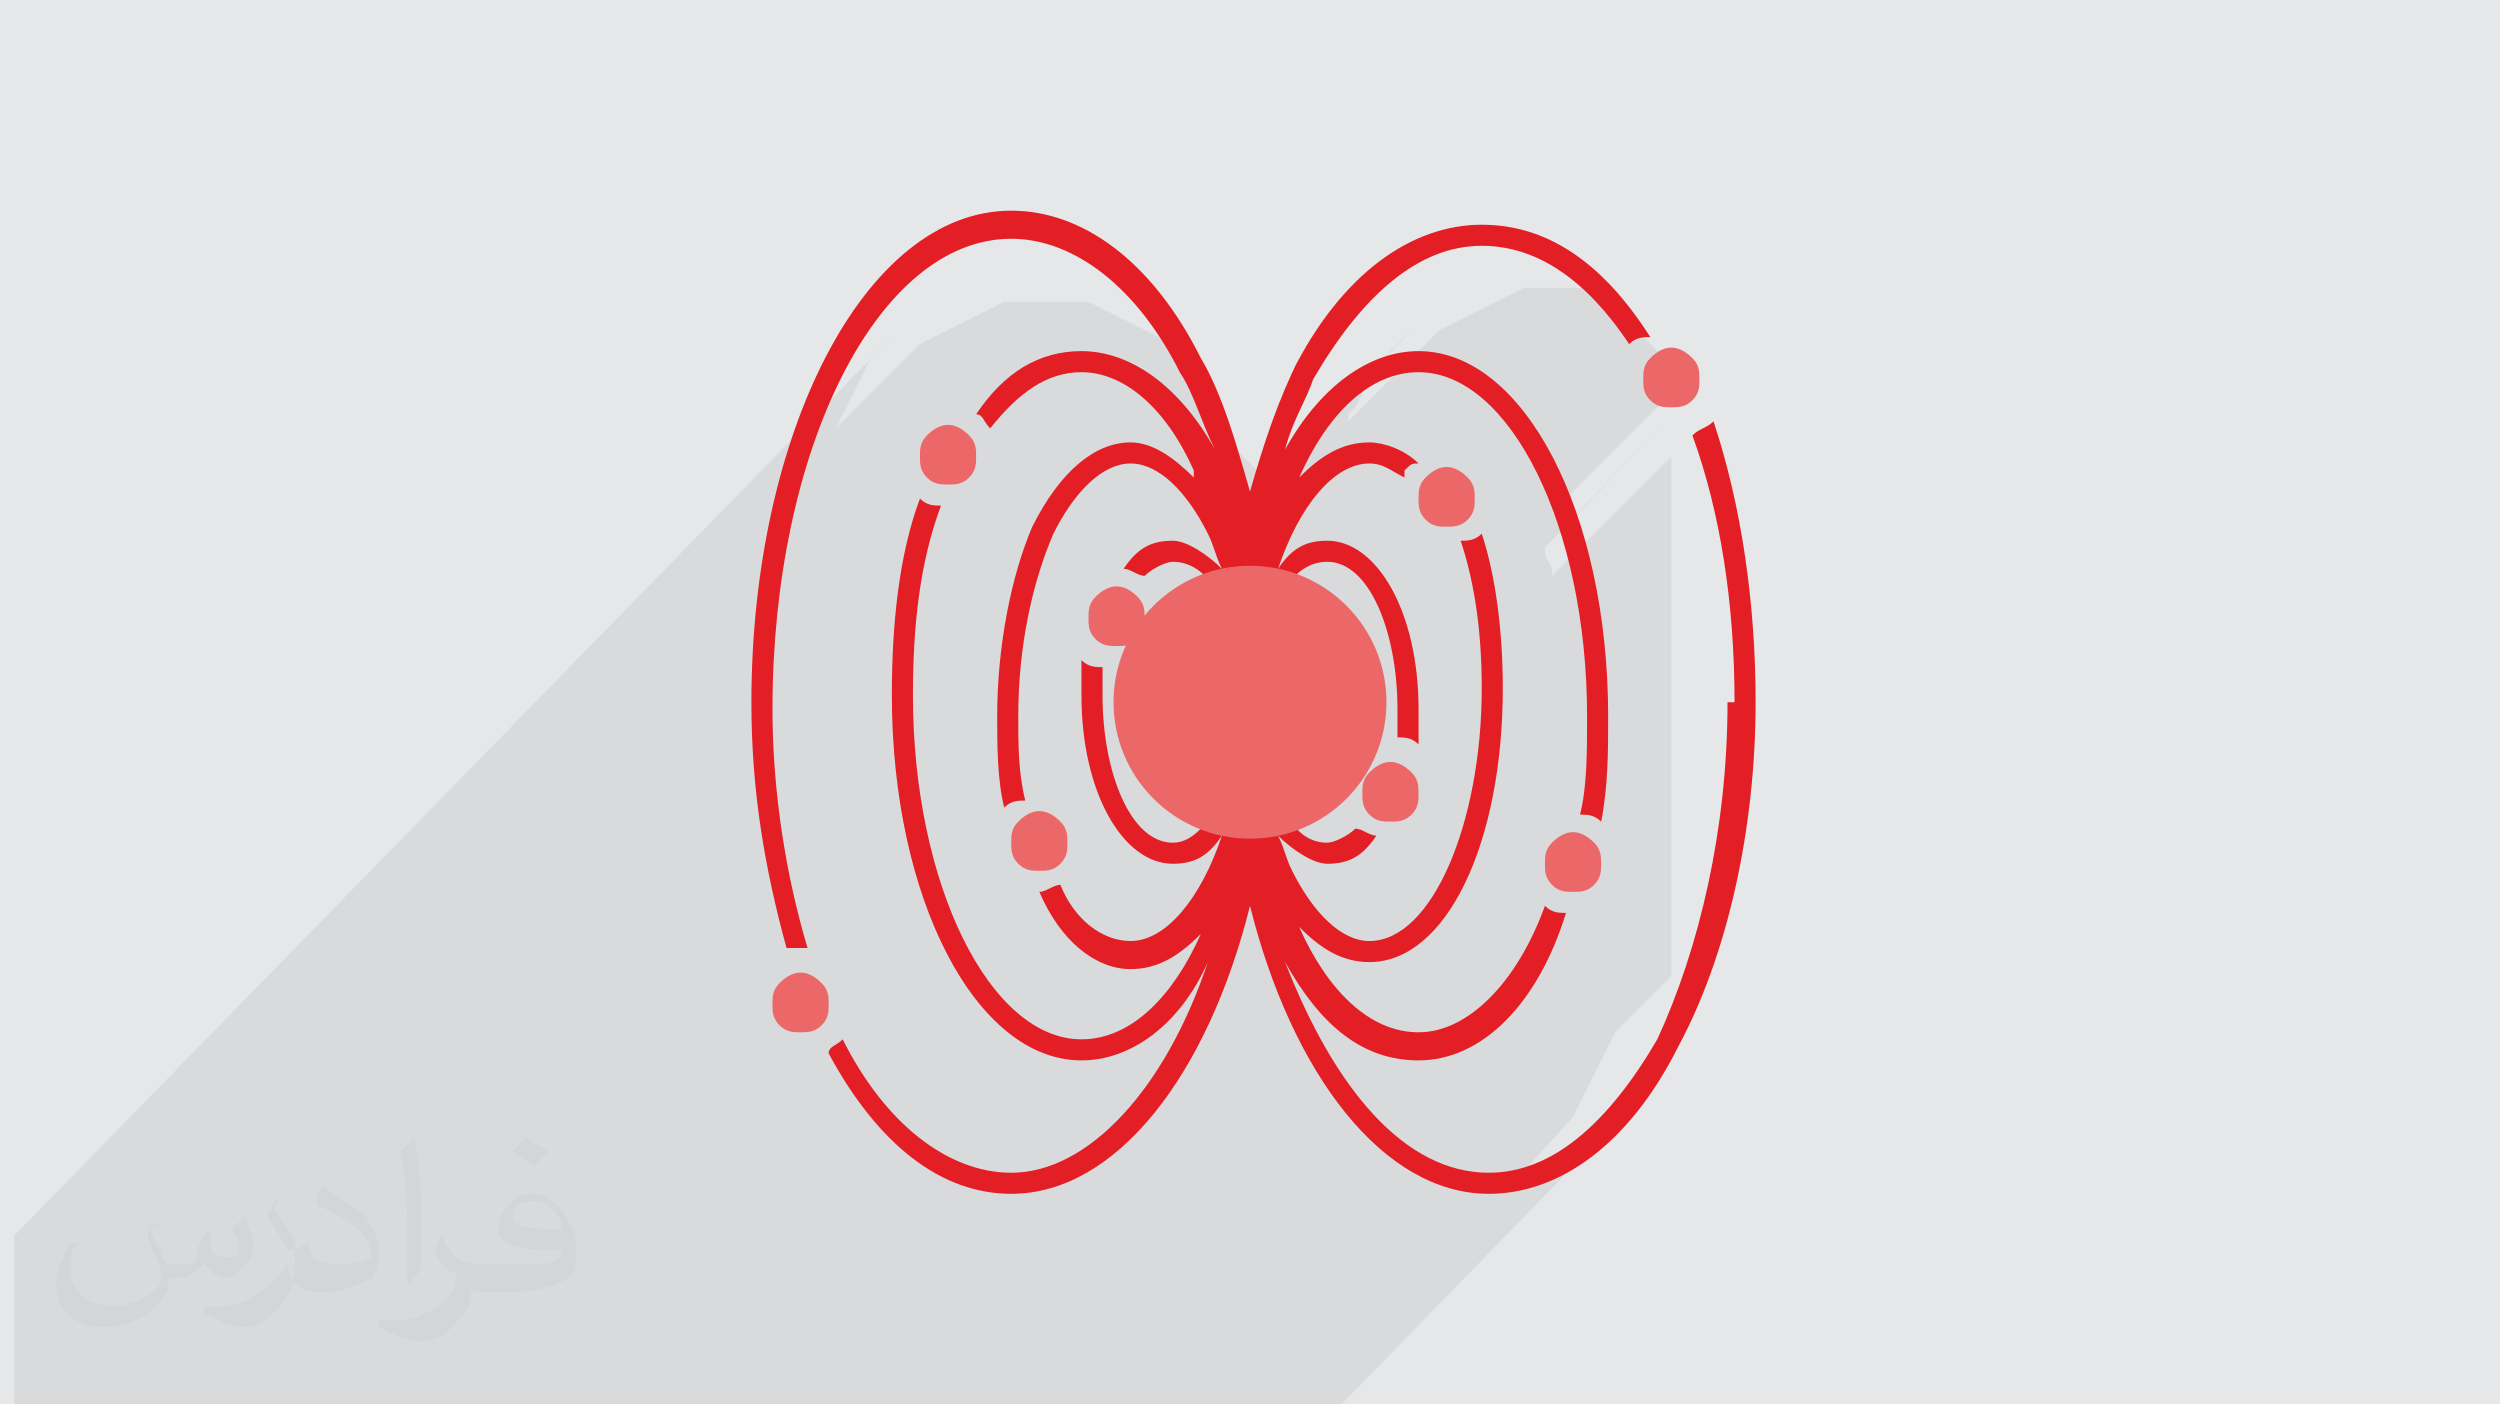
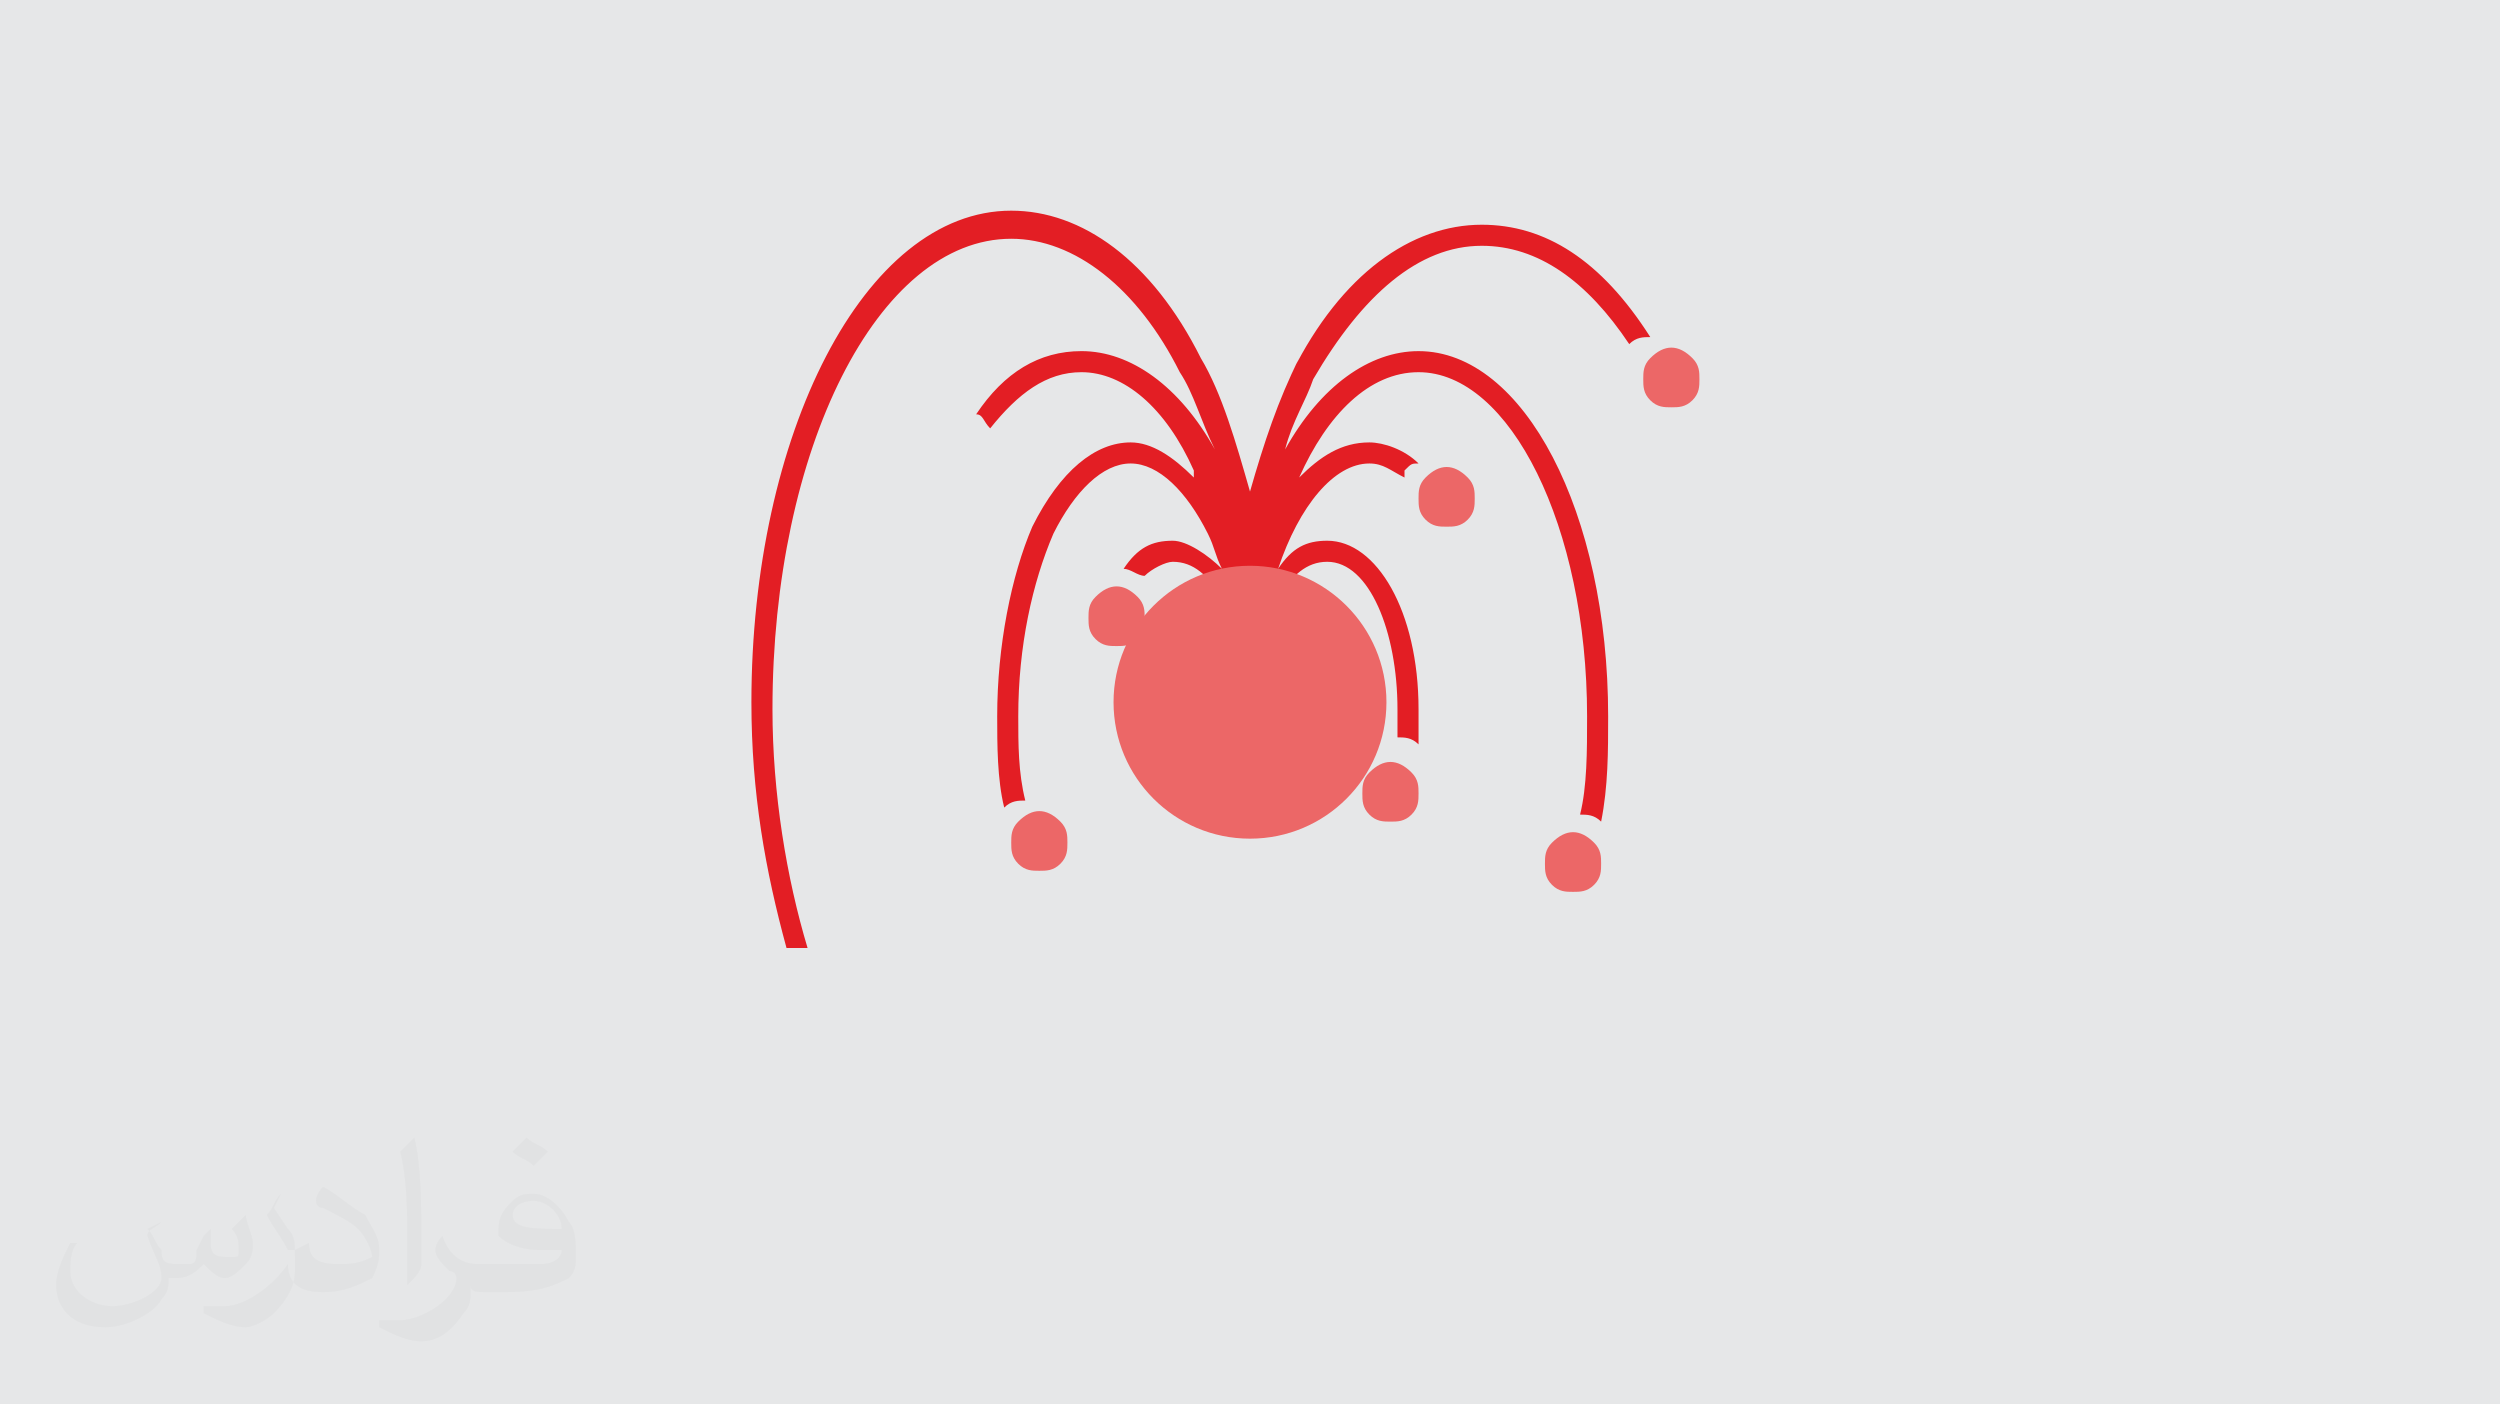
<svg xmlns="http://www.w3.org/2000/svg" xml:space="preserve" width="356px" height="200px" version="1.1" style="shape-rendering:geometricPrecision; text-rendering:geometricPrecision; image-rendering:optimizeQuality; fill-rule:evenodd; clip-rule:evenodd" viewBox="0 0 356 200">
  <defs>
    <style type="text/css">
   
    .fil4 {fill:#E31E24}
    .fil1 {fill:#E6E7E8}
    .fil3 {fill:#EC6767}
    .fil0 {fill:#373435;fill-opacity:0.031}
    .fil2 {fill:#373435;fill-opacity:0.078}
   
  </style>
  </defs>
  <g id="Layer_x0020_1">
    <path class="fil0" d="M21 175c1,1 1,2 2,3 0,1 0,2 2,2 0,0 1,0 2,0 1,0 1,-1 1,-2l1 -2 1 -1 0 0c0,1 0,1 0,2 0,2 1,2 3,2 1,0 1,0 1,-1 0,-1 0,-2 -1,-3 1,-1 1,-1 2,-2l0 0c0,1 1,3 1,4 0,1 0,2 -1,3 -1,1 -2,2 -3,2 -1,0 -2,-1 -3,-2l0 0c-1,1 -2,2 -4,2l-1 0c0,1 0,2 -1,3 -1,2 -5,4 -8,4 -5,0 -7,-3 -7,-6 0,-2 1,-4 2,-6l1 0c-1,1 -1,3 -1,4 0,3 3,5 6,5 3,0 7,-2 7,-4 0,-2 -1,-3 -2,-6 0,-1 1,-1 2,-2l0 0 0 0 0 0 0 0zm54 -13c1,1 2,1 3,2 -1,1 -1,1 -2,2 -1,-1 -2,-1 -3,-2 1,-1 1,-1 2,-2l0 0 0 0zm1 9c-2,0 -3,1 -3,2 0,2 3,2 7,2 0,-2 -2,-4 -4,-4l0 0zm-4 9c2,0 4,0 5,0 2,0 3,-1 3,-2 0,0 0,0 0,0 -1,0 -2,0 -3,0 -3,0 -5,-1 -6,-2 0,0 0,-1 0,-1 0,-2 1,-3 2,-4 1,-1 2,-1 3,-1 2,0 4,2 5,4 1,1 1,3 1,5 0,1 0,2 -1,3 -2,1 -4,2 -9,2l-2 0 0 0 -1 0c-1,0 -2,0 -2,-1l0 0c0,0 0,1 0,1 0,1 0,2 -1,3 -2,3 -4,4 -6,4 -2,0 -4,-1 -6,-2l0 -1c1,0 2,0 3,0 3,0 7,-3 8,-6 0,0 0,-1 -1,-1 -1,-1 -2,-2 -2,-3 0,-1 1,-2 1,-2l0 0c1,3 3,4 5,4l0 0 0 0 2 0 0 0 0 0 0 0zm-14 3c0,-1 0,-3 0,-4l0 -2c0,-4 0,-9 -1,-13 1,-1 2,-2 2,-2l0 0c1,4 1,10 1,14 0,1 0,2 0,3 0,1 -1,2 -2,3l0 0 0 0 0 0 0 0zm-14 -6c0,2 1,3 4,3 2,0 3,0 5,-1 0,0 0,0 0,0 0,-1 -1,-3 -2,-4 -1,-1 -3,-2 -5,-3 -1,0 -1,-1 -1,-1 0,-1 1,-2 1,-2l0 0c2,1 4,3 6,4 1,2 2,3 2,5 0,1 0,2 -1,4 -2,1 -4,2 -7,2 -3,0 -5,-1 -5,-4 0,0 0,-1 0,-2l1 0 0 0 0 0 0 0zm-5 -5l2 3c1,1 1,2 1,4l0 2c0,2 -1,4 -3,6 -1,1 -3,2 -4,2 -2,0 -4,-1 -6,-2l0 -1c1,0 2,0 3,0 3,0 7,-3 8,-6 0,0 0,-1 0,-1 0,0 0,-1 0,-1 -1,-2 -2,-3 -3,-5 1,-1 1,-2 2,-3l0 0 0 0 0 0 0 0z" />
    <polygon class="fil1" points="0,0 356,0 356,200 0,200 " />
-     <path class="fil2" d="M49 200l0 0 0 0 0 0 1 0 0 0 1 0 0 0 1 0 0 0 1 0 1 0 1 0 0 0 0 0 2 0 0 0 0 0 1 0 0 0 1 0 1 0 1 0 1 0 0 0 1 0 0 0 0 0 0 0 0 0 1 0 3 0 0 0 0 0 1 0 0 0 0 0 0 0 1 0 0 0 0 0 0 0 3 0 0 0 2 0 0 0 2 0 2 0 4 0 0 0 2 0 0 0 4 0 0 0 1 0 1 0 1 0 1 0 2 0 2 0 0 0 0 0 2 0 2 0 0 0 0 0 0 0 0 0 0 0 1 0 1 0 1 0 1 0 0 0 0 0 0 0 1 0 1 0 0 0 0 0 2 0 1 0 1 0 1 0 1 0 0 0 2 0 2 0 0 0 2 0 1 0 2 0 2 0 3 0 0 0 7 0 0 0 4 0 2 0 1 0 2 0 1 0 3 0 1 0 0 0 4 0 0 0 2 0 1 0 3 0 4 0 21 0 2 0 3 0 4 0 37 -38 -2 2 -2 1 -2 1 -2 1 -2 1 -2 1 -1 0 9 -10 1 -2 1 -2 1 -2 1 -2 1 -2 1 -2 1 -1 1 -1 1 -1 1 -1 1 -1 1 -1 1 -1 1 -1 0 -1 0 -1 0 -1 0 -1 0 -1 0 -1 0 -2 0 -2 0 -2 0 -2 0 -2 0 -2 0 -2 0 -2 0 -2 0 -2 0 -2 0 -2 0 -2 0 -2 0 -2 0 -2 0 -2 0 -2 0 0 0 -1 0 -1 0 -1 0 -1 0 -1 0 -1 0 -1 0 -1 0 -1 0 -1 0 -1 0 -1 0 -1 0 -1 0 -1 0 -1 0 -1 0 -1 0 -1 0 -1 0 -1 0 -1 0 -1 0 -1 0 -1 0 -1 0 -1 0 -1 0 -1 0 -1 0 -1 0 -1 -17 17 0 -1 -1 -2 0 -1 18 -19 0 0 0 0 0 0 0 0 0 0 0 0 0 0 0 0 0 0 0 0 0 0 0 0 0 0 0 0 0 0 0 0 0 0 0 0 0 0 0 0 0 0 0 0 0 0 0 0 0 0 0 0 0 0 0 0 0 0 0 0 0 0 0 0 -15 16 -1 -1 -1 -1 18 -18 0 0 0 0 0 0 0 0 0 0 0 0 0 0 0 0 -1 -2 -1 -2 -1 -1 -1 -1 -1 -1 -1 -1 -1 -1 -1 -1 -1 -1 -1 -1 -1 -1 -1 -1 -1 0 -1 0 -1 0 -1 0 -2 0 -2 0 -2 0 -2 1 -2 1 -2 1 -2 1 -2 1 -2 1 -1 1 -12 12 0 -1 1 -1 1 -2 1 -2 1 -2 2 -2 2 -2 2 -2 -22 23 0 -1 -1 -1 -1 -1 -1 -1 -1 -1 -1 -1 -1 -1 -1 -2 -1 -2 -1 -2 -1 -2 -1 -2 -1 -2 -1 -1 -2 -1 -2 -1 -2 -1 -2 -1 -2 -1 -2 -1 -2 0 -2 0 -2 0 -2 0 -2 0 -2 0 -2 1 -2 1 -2 1 -2 1 -2 1 -2 1 -1 1 -11 11 1 -2 1 -2 1 -2 1 -2 1 -2 2 -2 2 -2 -126 129 0 4 0 9 0 17 0 2 0 0 0 0 0 1 3 0 0 0 0 0 0 0 3 0 0 0 2 0 0 0 0 0 0 0 12 0 2 0 0 0 2 0 3 0 1 0 6 0 3 0 0 0 1 0 1 0 0 0 2 0 0 0 0 0 2 0 0 0 2 0 0 0 1 0 1 0 0 0 0 0 0 0 0 0zm200 -100l0 0zm0 0l0 0zm0 0l0 0z" />
-     <path class="fil3" d="M139 65c0,1 0,2 -1,3 -1,1 -2,1 -3,1 -1,0 -2,0 -3,-1 -1,-1 -1,-2 -1,-3 0,-1 0,-2 1,-3 2,-2 4,-2 6,0 1,1 1,2 1,3z" />
+     <path class="fil3" d="M139 65z" />
    <path class="fil3" d="M152 120c0,1 0,2 -1,3 -1,1 -2,1 -3,1 -1,0 -2,0 -3,-1 -1,-1 -1,-2 -1,-3 0,-1 0,-2 1,-3 2,-2 4,-2 6,0 1,1 1,2 1,3l0 0z" />
    <path class="fil3" d="M163 88c0,1 0,2 -1,3 -1,1 -2,1 -3,1 -1,0 -2,0 -3,-1 -1,-1 -1,-2 -1,-3 0,-1 0,-2 1,-3 2,-2 4,-2 6,0 1,1 1,2 1,3z" />
    <path class="fil3" d="M202 113c0,1 0,2 -1,3 -1,1 -2,1 -3,1 -1,0 -2,0 -3,-1 -1,-1 -1,-2 -1,-3 0,-1 0,-2 1,-3 2,-2 4,-2 6,0 1,1 1,2 1,3z" />
    <path class="fil3" d="M210 71c0,1 0,2 -1,3 -1,1 -2,1 -3,1 -1,0 -2,0 -3,-1 -1,-1 -1,-2 -1,-3 0,-1 0,-2 1,-3 2,-2 4,-2 6,0 1,1 1,2 1,3z" />
    <path class="fil3" d="M228 123c0,1 0,2 -1,3 -1,1 -2,1 -3,1 -1,0 -2,0 -3,-1 -1,-1 -1,-2 -1,-3 0,-1 0,-2 1,-3 2,-2 4,-2 6,0 1,1 1,2 1,3z" />
    <path class="fil3" d="M242 54c0,1 0,2 -1,3 -1,1 -2,1 -3,1 -1,0 -2,0 -3,-1 -1,-1 -1,-2 -1,-3 0,-1 0,-2 1,-3 2,-2 4,-2 6,0 1,1 1,2 1,3l0 0z" />
-     <path class="fil3" d="M118 143c0,1 0,2 -1,3 -1,1 -2,1 -3,1 -1,0 -2,0 -3,-1 -1,-1 -1,-2 -1,-3 0,-1 0,-2 1,-3 2,-2 4,-2 6,0 1,1 1,2 1,3z" />
-     <path class="fil4" d="M246 100l0 0c0,18 -4,35 -10,48 -7,12 -15,19 -24,19 -12,0 -22,-12 -29,-30 5,9 11,14 19,14 9,0 17,-8 21,-21 -1,0 -2,0 -3,-1 -4,11 -11,18 -18,18 -7,0 -13,-6 -17,-15 3,3 6,5 10,5 11,0 19,-17 19,-39 0,-8 -1,-16 -3,-22 -1,1 -2,1 -3,1 2,6 3,13 3,21 0,19 -7,36 -16,36 -4,0 -8,-4 -11,-10 -1,-2 -1,-3 -2,-5 2,2 5,4 7,4 3,0 5,-1 7,-4 -1,0 -2,-1 -3,-1 -1,1 -3,2 -4,2 -3,0 -5,-2 -7,-6 -1,0 -2,0 -4,0 -1,0 -3,0 -4,0 -2,3 -4,6 -7,6 -6,0 -10,-10 -10,-21 0,-1 0,-3 0,-4 -1,0 -2,0 -3,-1 0,2 0,3 0,5 0,14 6,24 13,24 3,0 5,-1 7,-4 -3,9 -8,15 -13,15 -4,0 -8,-3 -10,-8 -1,0 -2,1 -3,1 3,7 8,11 13,11 4,0 7,-2 10,-5 -4,9 -10,15 -17,15 -13,0 -24,-22 -24,-49 0,-10 1,-19 4,-27 -1,0 -2,0 -3,-1 -3,8 -4,18 -4,28 0,29 12,52 27,52 7,0 14,-5 18,-14 -6,18 -17,30 -28,30 -9,0 -18,-7 -24,-19 0,0 0,0 0,0 -1,1 -2,1 -2,2 7,13 16,20 26,20 15,0 28,-17 34,-41 6,24 19,41 34,41 10,0 20,-7 27,-21 7,-13 11,-31 11,-49l0 0c0,0 0,0 0,0 0,-14 -2,-28 -6,-40 -1,1 -2,1 -3,2 4,11 6,24 6,38l0 0 0 0 0 0 0 0z" />
    <path class="fil4" d="M185 51c-3,6 -5,12 -7,19 -2,-7 -4,-14 -7,-19 -7,-14 -17,-21 -27,-21 -21,0 -37,32 -37,70 0,0 0,0 0,0 0,13 2,24 5,35 1,0 2,0 3,0 -3,-10 -5,-22 -5,-34 0,-37 15,-67 34,-67 9,0 18,7 24,19 2,3 3,7 5,11 -5,-9 -12,-14 -19,-14 -6,0 -11,3 -15,9 1,0 1,1 2,2 0,0 0,0 0,0 4,-5 8,-8 13,-8 6,0 12,5 16,14 0,0 0,1 0,1 -3,-3 -6,-5 -9,-5 -5,0 -10,4 -14,12 -3,7 -5,17 -5,27 0,4 0,9 1,13 1,-1 2,-1 3,-1 -1,-4 -1,-8 -1,-12 0,-10 2,-19 5,-26 3,-6 7,-10 11,-10 4,0 8,4 11,10 1,2 1,3 2,5 -2,-2 -5,-4 -7,-4 -3,0 -5,1 -7,4 1,0 2,1 3,1 1,-1 3,-2 4,-2 3,0 5,2 7,5 3,-1 5,-1 8,0 2,-3 4,-5 7,-5 6,0 10,10 10,21l2 0 -2 0c0,1 0,3 0,4 1,0 2,0 3,1 0,-2 0,-3 0,-5l0 0c0,-14 -6,-24 -13,-24 -3,0 -5,1 -7,4 3,-9 8,-15 13,-15 2,0 3,1 5,2 0,0 0,0 0,-1 1,-1 1,-1 2,-1 -2,-2 -5,-3 -7,-3 -4,0 -7,2 -10,5 4,-9 10,-15 17,-15 13,0 24,22 24,49l0 0c0,5 0,10 -1,14 1,0 2,0 3,1 1,-5 1,-10 1,-15l0 0c0,0 0,0 0,0 0,-29 -12,-52 -27,-52 -7,0 -14,5 -19,14 1,-4 3,-7 4,-10 7,-12 15,-19 24,-19 8,0 15,5 21,14 1,-1 2,-1 3,-1 -7,-11 -15,-16 -24,-16 -10,0 -20,7 -27,21l0 0 0 0 0 0 0 0z" />
    <circle class="fil3" transform="matrix(1.65734E-17 -0.001 0.001 1.65733E-17 177.999 99.996)" r="19431" />
    <path class="fil0" d="M21 175c1,1 1,2 2,3 0,1 0,2 2,2 0,0 1,0 2,0 1,0 1,-1 1,-2l1 -2 1 -1 0 0c0,1 0,1 0,2 0,2 1,2 3,2 1,0 1,0 1,-1 0,-1 0,-2 -1,-3 1,-1 1,-1 2,-2l0 0c0,1 1,3 1,4 0,1 0,2 -1,3 -1,1 -2,2 -3,2 -1,0 -2,-1 -3,-2l0 0c-1,1 -2,2 -4,2l-1 0c0,1 0,2 -1,3 -1,2 -5,4 -8,4 -5,0 -7,-3 -7,-6 0,-2 1,-4 2,-6l1 0c-1,1 -1,3 -1,4 0,3 3,5 6,5 3,0 7,-2 7,-4 0,-2 -1,-3 -2,-6 0,-1 1,-1 2,-2l0 0 0 0 0 0 0 0 0 0zm54 -13c1,1 2,1 3,2 -1,1 -1,1 -2,2 -1,-1 -2,-1 -3,-2 1,-1 1,-1 2,-2l0 0 0 0 0 0zm1 9c-2,0 -3,1 -3,2 0,2 3,2 7,2 0,-2 -2,-4 -4,-4l0 0zm-4 9c2,0 4,0 5,0 2,0 3,-1 3,-2 0,0 0,0 0,0 -1,0 -2,0 -3,0 -3,0 -5,-1 -6,-2 0,0 0,-1 0,-1 0,-2 1,-3 2,-4 1,-1 2,-1 3,-1 2,0 4,2 5,4 1,1 1,3 1,5 0,1 0,2 -1,3 -2,1 -4,2 -9,2l-2 0 0 0 -1 0c-1,0 -2,0 -2,-1l0 0c0,0 0,0 0,1 0,1 0,2 -1,3 -2,3 -4,4 -6,4 -2,0 -4,-1 -6,-2l0 -1c1,0 2,0 3,0 3,0 8,-3 8,-6 0,0 0,-1 -1,-1 -1,-1 -2,-2 -2,-3 0,-1 1,-2 1,-2l0 0c1,3 3,4 5,4l0 0 0 0 2 0 0 0 0 0 0 0 0 0zm-14 3c0,-1 0,-3 0,-4l0 -2c0,-4 0,-9 -1,-13 1,-1 2,-2 2,-2l0 0c1,4 1,10 1,15 0,1 0,2 0,3 0,1 -1,2 -2,3l0 0 0 0zm-14 -6c0,2 1,3 4,3 2,0 3,0 5,-1 0,0 0,0 0,0 0,-1 -1,-3 -2,-4 -1,-1 -3,-2 -5,-3 -1,0 -1,-1 -1,-1 0,-1 1,-2 1,-2l0 0c2,1 4,3 6,4 1,2 2,3 2,5 0,1 0,2 -1,4 -2,1 -4,2 -7,2 -3,0 -5,-1 -5,-4 0,0 0,-1 0,-2l1 0 0 0 0 0 0 0 0 0zm-5 -5l2 3c1,1 1,2 1,4l0 2c0,2 -1,4 -3,6 -1,1 -3,2 -4,2 -2,0 -4,-1 -6,-2l0 -1c1,0 2,0 3,0 3,0 7,-3 9,-6 0,0 0,-1 0,-1 0,0 0,-1 0,-1 -1,-2 -2,-3 -3,-5 1,-1 1,-2 2,-3l0 0 0 0 0 0 0 0 0 0z" />
  </g>
</svg>